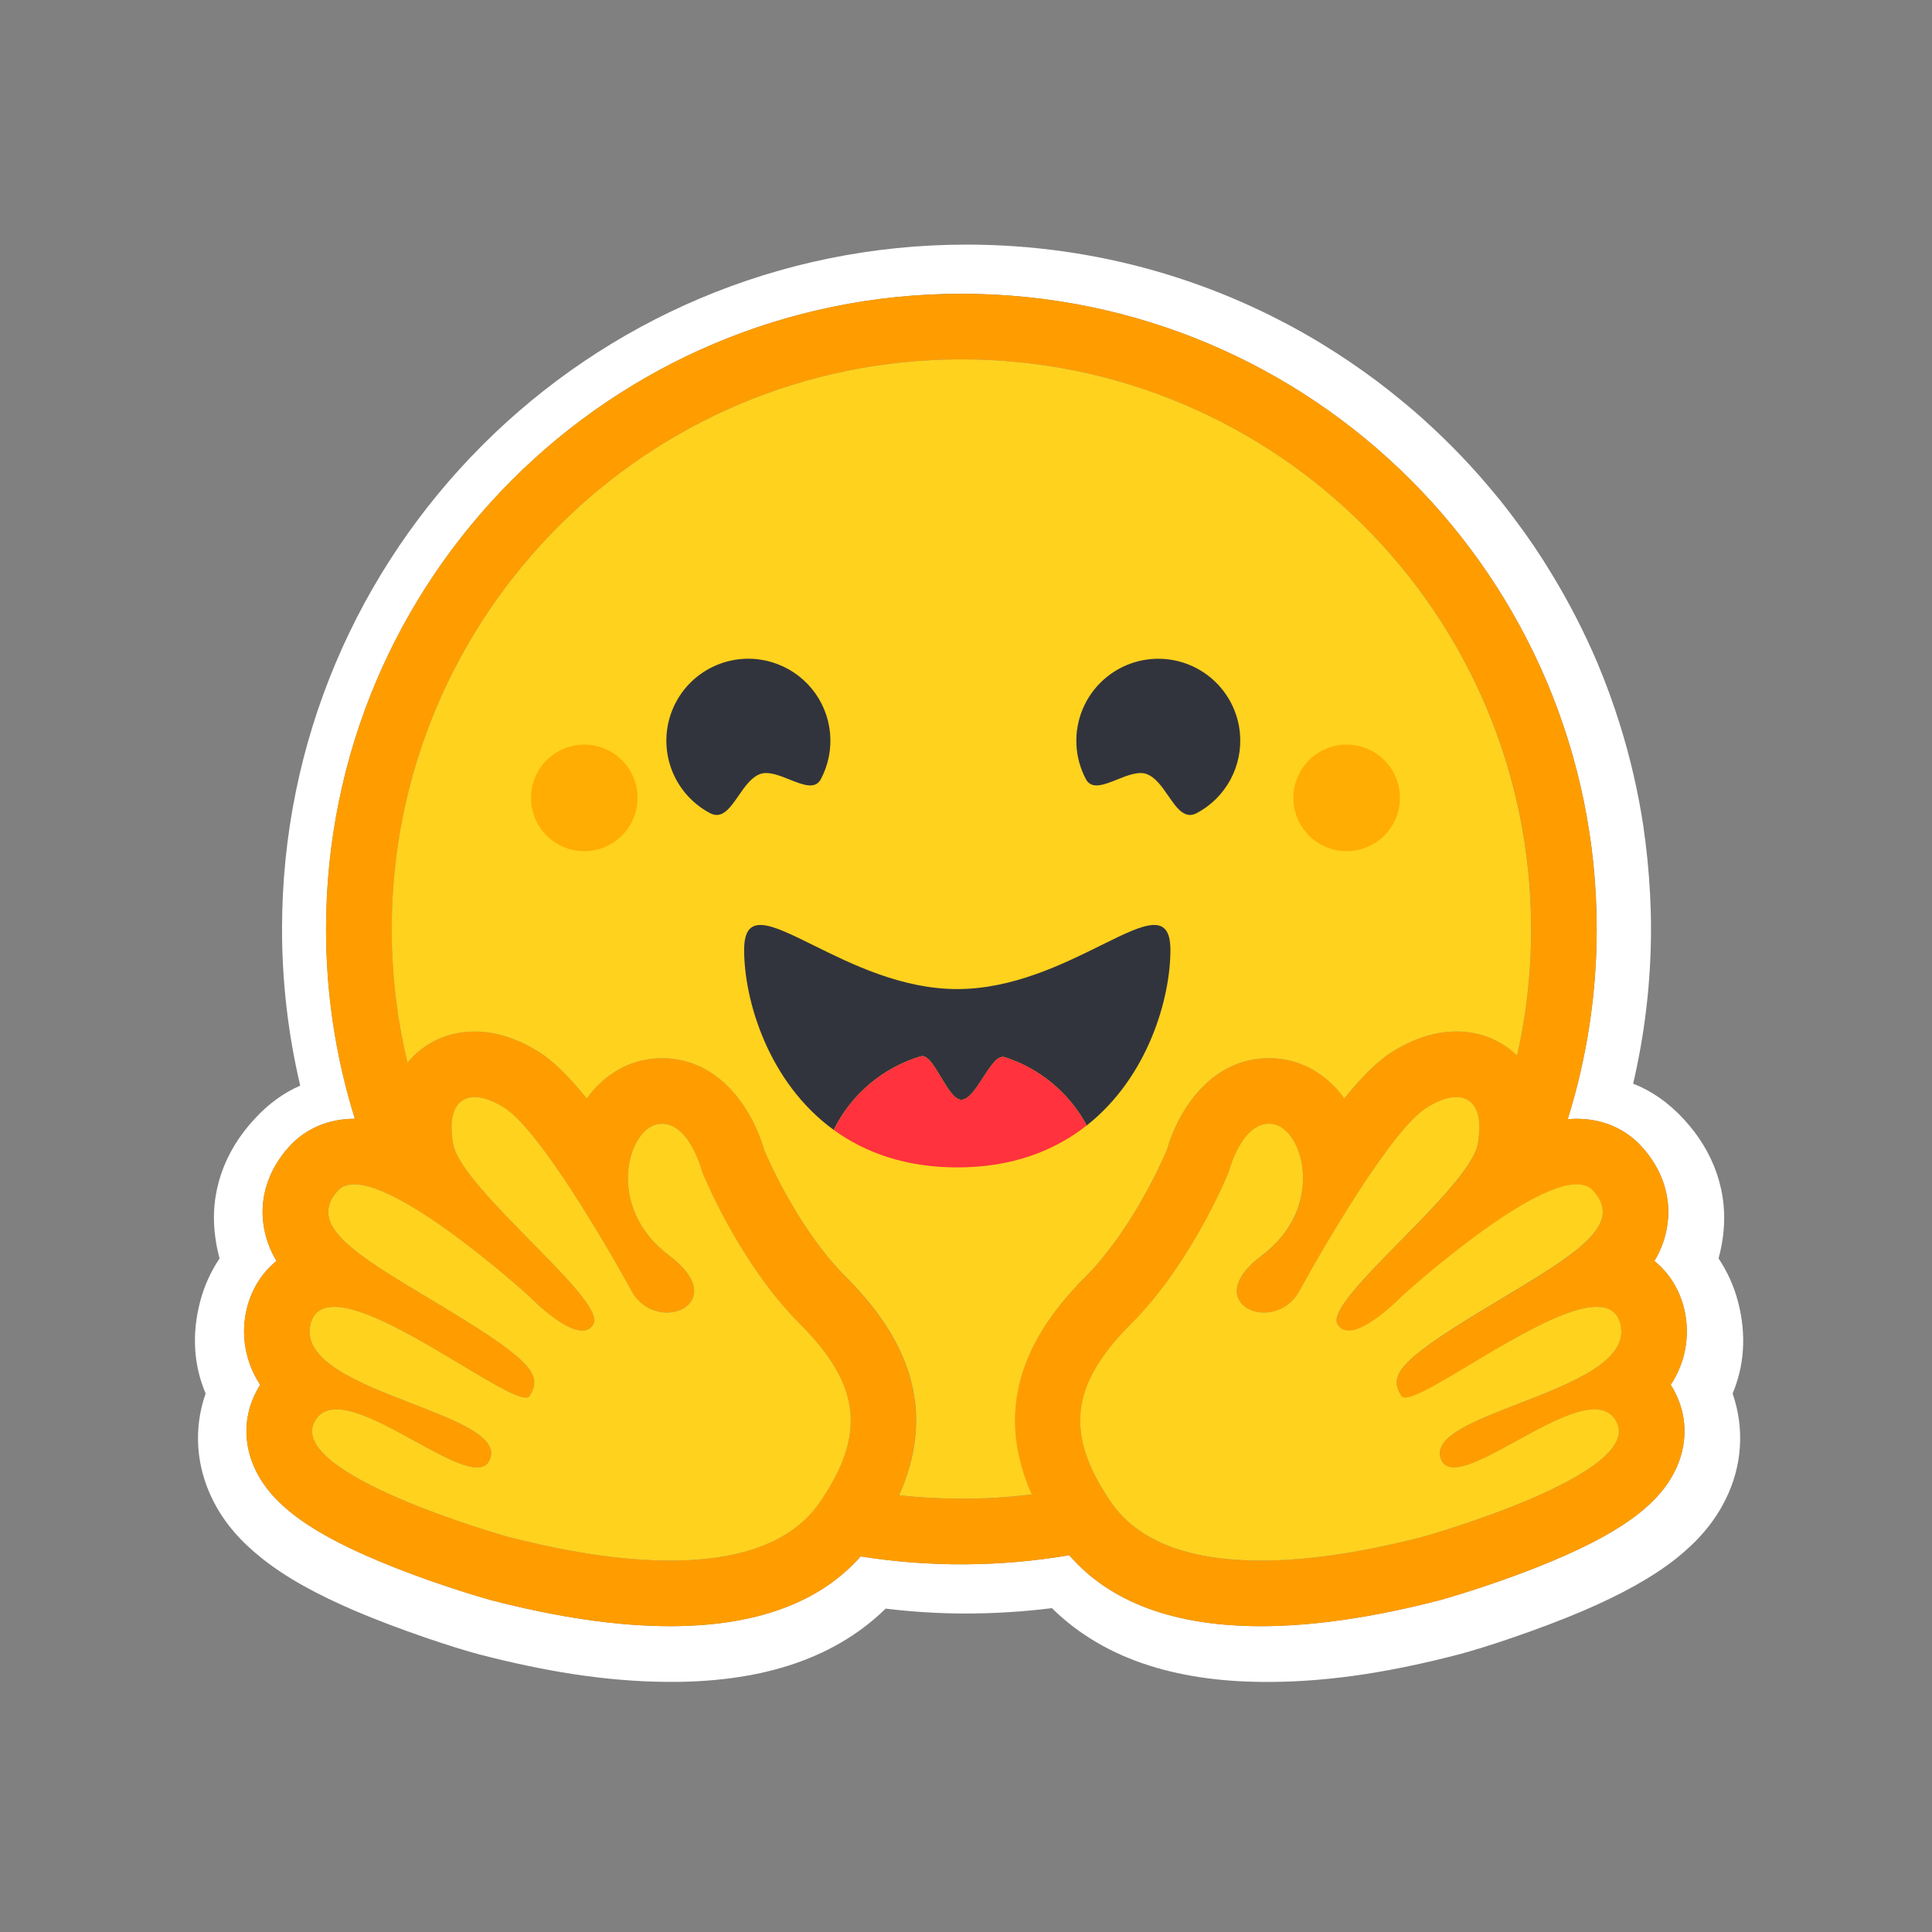
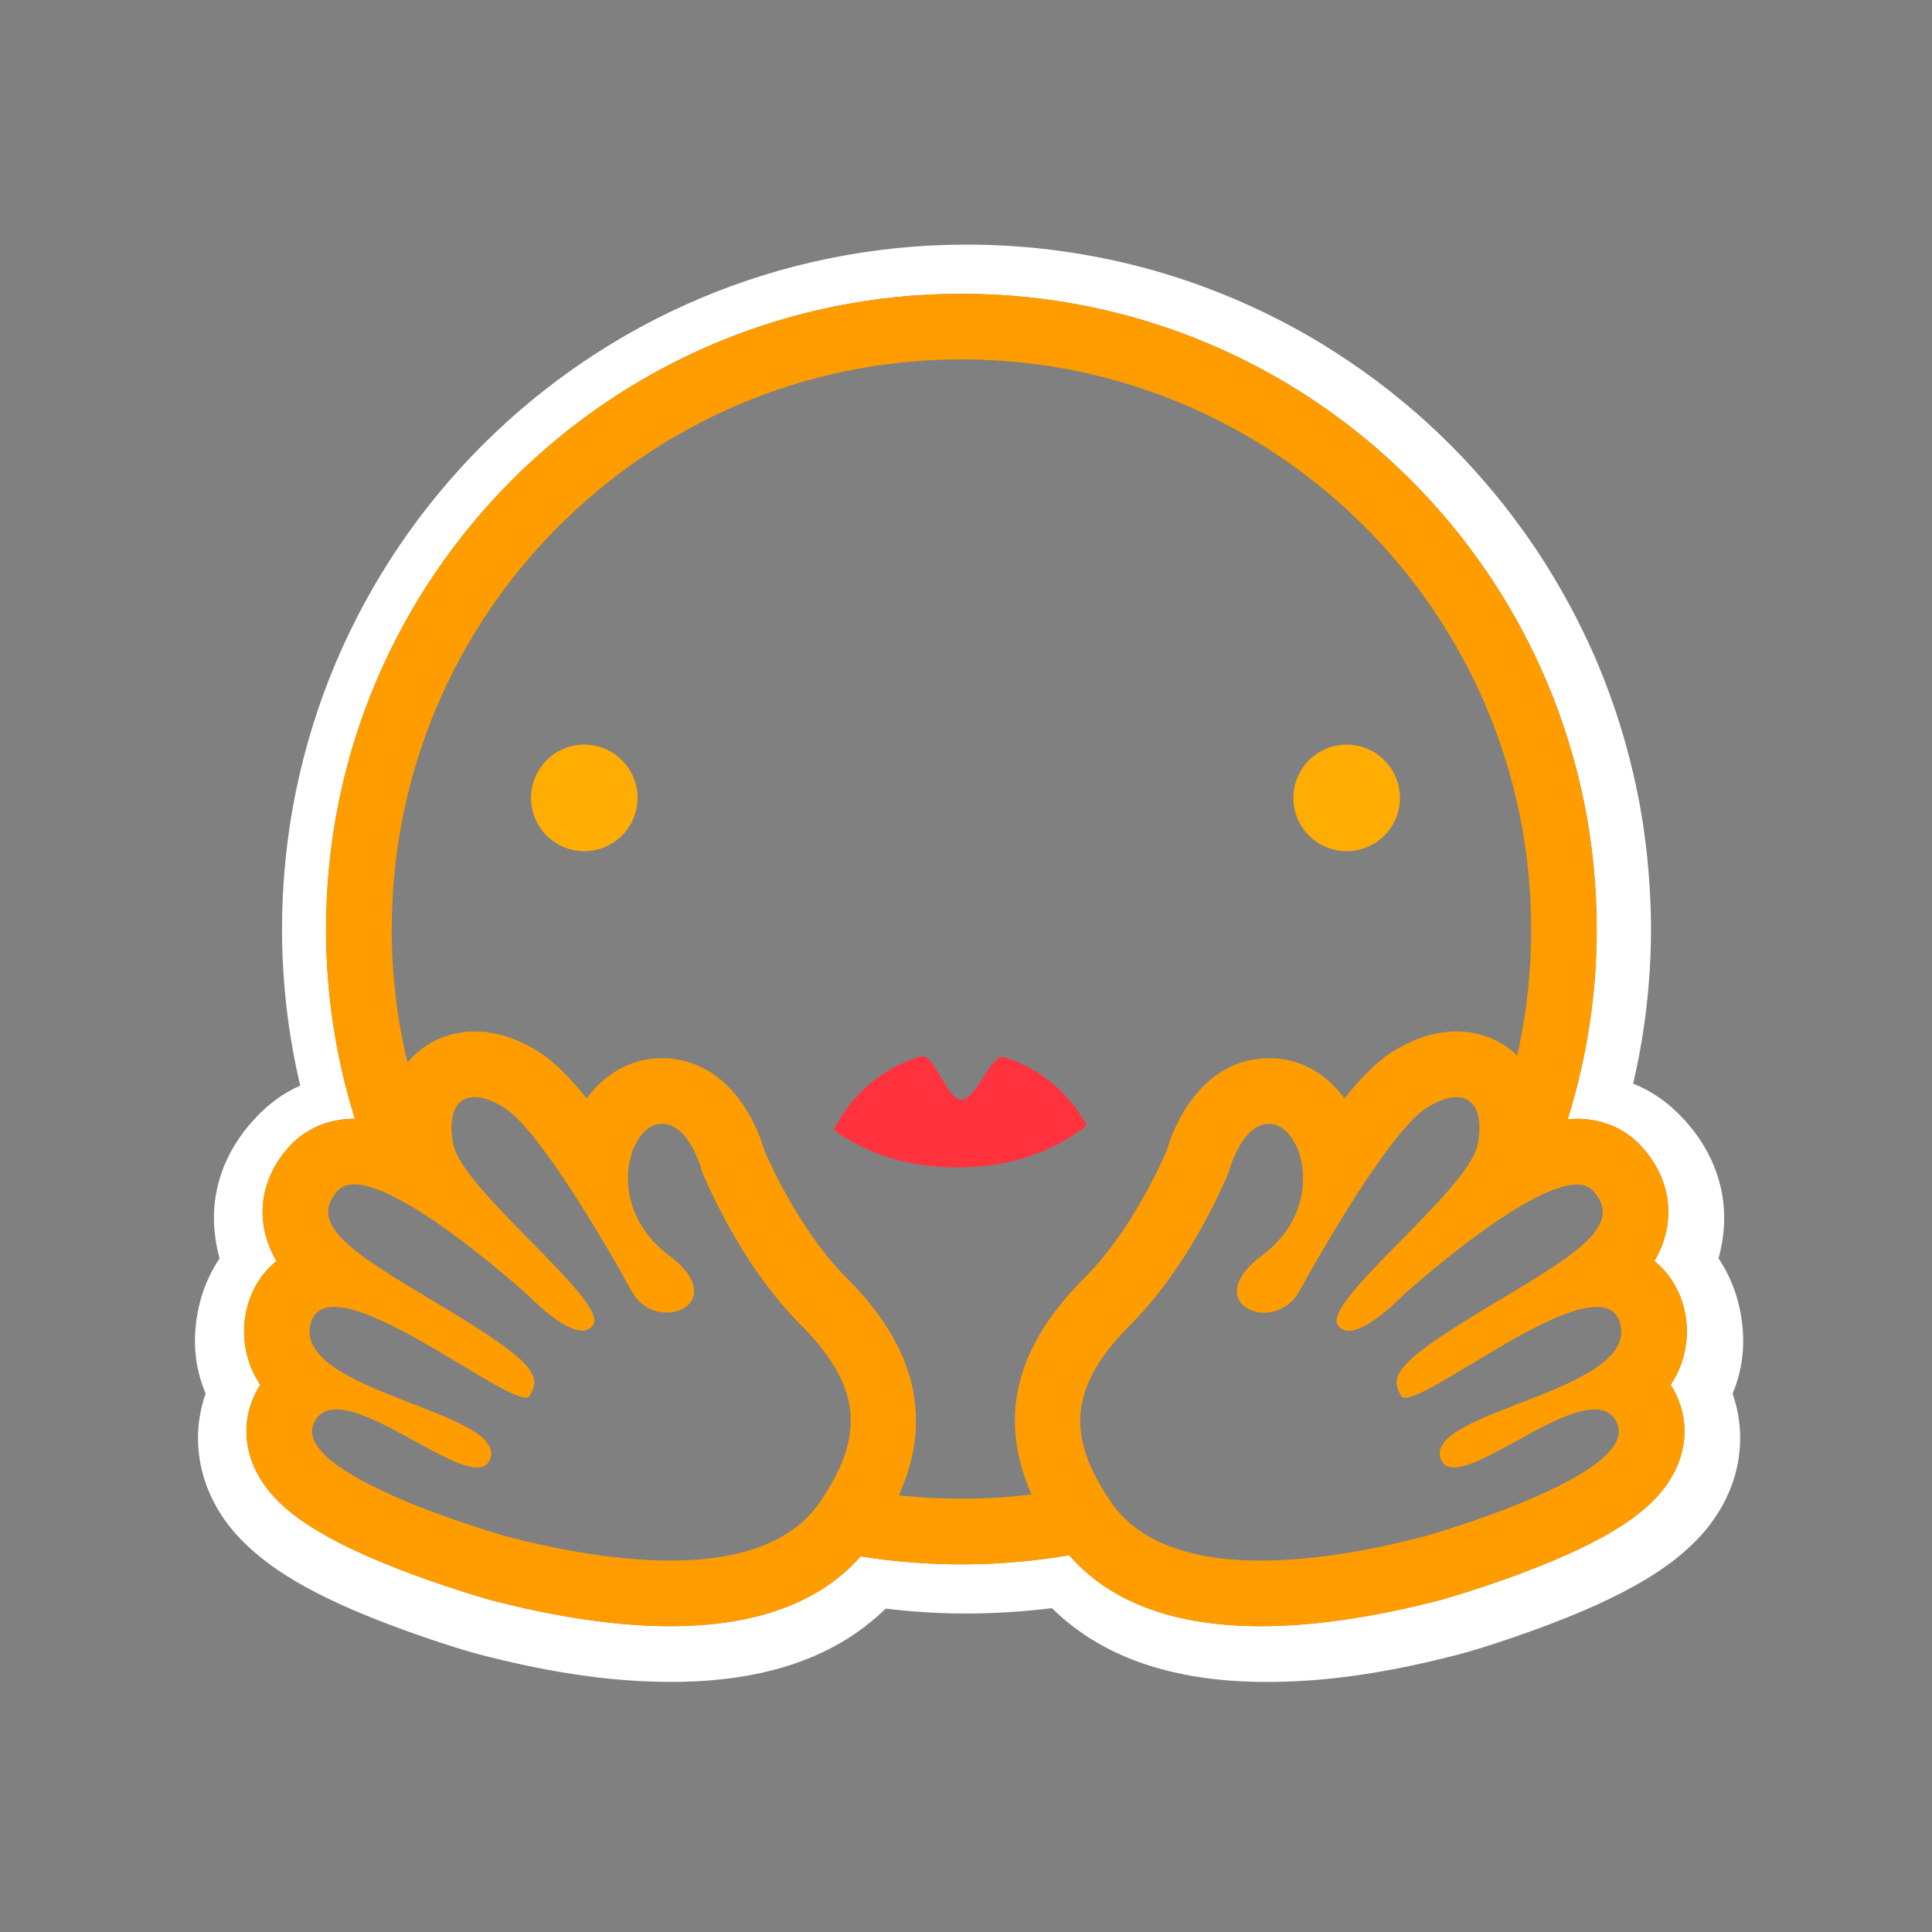
<svg xmlns="http://www.w3.org/2000/svg" width="257" height="257" viewBox="0 0 257 257" fill="none">
  <rect x="0" y="0" width="257" height="257" fill="#808080" stroke="none" />
  <path d="M231.181 173.092C230.643 171.065 229.773 169.142 228.606 167.4C228.856 166.483 229.047 165.551 229.174 164.609C230.003 158.633 227.931 153.162 224.027 148.929C221.912 146.617 219.645 145.09 217.244 144.153C218.82 137.41 219.617 130.509 219.621 123.585C219.621 120.422 219.442 117.324 219.142 114.272C218.986 112.748 218.797 111.228 218.575 109.712C217.888 105.239 216.868 100.823 215.524 96.502C214.643 93.663 213.624 90.868 212.47 88.129C210.741 84.071 208.722 80.142 206.429 76.374C204.925 73.868 203.287 71.443 201.522 69.112C200.657 67.936 199.756 66.786 198.818 65.666C196.04 62.291 193.021 59.12 189.785 56.181C188.71 55.192 187.605 54.238 186.47 53.319C185.353 52.387 184.211 51.485 183.046 50.614C180.701 48.869 178.278 47.232 175.784 45.708C162.003 37.337 145.842 32.538 128.569 32.538C78.277 32.538 37.517 73.299 37.517 123.588C37.515 130.6 38.327 137.588 39.937 144.412C37.777 145.35 35.707 146.812 33.787 148.927C29.884 153.158 27.811 158.609 28.64 164.585C28.766 165.534 28.955 166.474 29.207 167.398C28.041 169.141 27.172 171.065 26.634 173.092C25.434 177.653 25.829 181.766 27.354 185.37C25.696 190.08 26.11 195.096 28.269 199.457C29.839 202.642 32.086 205.106 34.856 207.308C38.149 209.926 42.271 212.15 47.243 214.284C53.175 216.814 60.416 219.191 63.709 220.063C72.215 222.265 80.371 223.661 88.637 223.729C100.414 223.838 110.556 221.069 117.817 213.982C121.384 214.419 124.975 214.638 128.569 214.636C132.366 214.628 136.159 214.389 139.927 213.921C147.171 221.053 157.352 223.847 169.172 223.735C177.437 223.669 185.593 222.273 194.077 220.068C197.392 219.196 204.63 216.819 210.565 214.289C215.537 212.152 219.659 209.928 222.974 207.314C225.723 205.111 227.968 202.648 229.539 199.463C231.72 195.101 232.112 190.085 230.477 185.375C231.987 181.771 232.38 177.649 231.181 173.092ZM222.741 185.065C224.412 188.236 224.519 191.819 223.045 195.156C220.809 200.213 215.255 204.197 204.468 208.474C197.76 211.134 191.618 212.835 191.564 212.85C182.692 215.151 174.668 216.32 167.722 216.32C156.22 216.32 147.661 213.146 142.233 206.878C133.054 208.442 123.682 208.495 114.486 207.036C109.051 213.2 100.541 216.32 89.136 216.32C82.189 216.32 74.166 215.151 65.293 212.85C65.239 212.835 59.099 211.134 52.389 208.474C41.603 204.197 36.047 200.216 33.812 195.156C32.338 191.819 32.445 188.236 34.116 185.065C34.27 184.77 34.436 184.483 34.613 184.205C33.611 182.701 32.94 181.002 32.642 179.219C32.344 177.437 32.427 175.612 32.885 173.864C33.549 171.341 34.92 169.243 36.782 167.736C35.885 166.262 35.296 164.622 35.052 162.914C34.516 159.2 35.749 155.492 38.522 152.468C40.682 150.115 43.735 148.82 47.115 148.82H47.205C44.656 140.651 43.364 132.142 43.373 123.585C43.373 76.915 81.209 39.075 127.887 39.075C174.564 39.075 212.4 76.91 212.4 123.585C212.407 132.165 211.106 140.696 208.541 148.884C208.949 148.844 209.349 148.824 209.742 148.823C213.122 148.823 216.176 150.118 218.334 152.471C221.107 155.492 222.341 159.203 221.804 162.917C221.56 164.625 220.971 166.265 220.075 167.739C221.937 169.246 223.309 171.344 223.972 173.867C224.43 175.615 224.513 177.44 224.215 179.223C223.918 181.005 223.246 182.704 222.244 184.208C222.421 184.483 222.589 184.77 222.741 185.065Z" fill="white" />
  <path d="M222.244 184.208C223.246 182.704 223.918 181.005 224.216 179.223C224.513 177.44 224.43 175.615 223.972 173.867C223.308 171.344 221.936 169.246 220.075 167.739C220.972 166.265 221.56 164.625 221.804 162.917C222.341 159.203 221.108 155.495 218.334 152.471C216.176 150.118 213.122 148.823 209.742 148.823C209.349 148.823 208.949 148.844 208.541 148.884C211.103 140.696 212.402 132.166 212.393 123.587C212.393 76.915 174.557 39.078 127.884 39.078C81.21 39.078 43.37 76.912 43.37 123.587C43.361 132.144 44.654 140.653 47.202 148.822H47.112C43.732 148.822 40.679 150.116 38.52 152.469C35.747 155.49 34.513 159.202 35.05 162.915C35.295 164.623 35.883 166.264 36.78 167.738C34.918 169.244 33.546 171.342 32.882 173.865C32.424 175.614 32.342 177.439 32.64 179.222C32.938 181.004 33.61 182.704 34.612 184.208C34.434 184.486 34.27 184.773 34.115 185.068C32.445 188.239 32.337 191.822 33.812 195.159C36.048 200.216 41.602 204.2 52.389 208.477C59.096 211.137 65.239 212.838 65.293 212.853C74.165 215.154 82.189 216.323 89.135 216.323C100.541 216.323 109.051 213.203 114.486 207.039C123.682 208.498 133.054 208.444 142.233 206.881C147.661 213.149 156.22 216.323 167.722 216.323C174.668 216.323 182.692 215.154 191.563 212.853C191.618 212.838 197.758 211.137 204.468 208.477C215.255 204.2 220.81 200.216 223.045 195.159C224.519 191.822 224.412 188.239 222.741 185.068C222.589 184.771 222.421 184.483 222.244 184.208ZM110.597 197.389C110.129 198.207 109.628 199.006 109.095 199.783C107.69 201.84 105.842 203.412 103.697 204.58C99.597 206.816 94.407 207.597 89.135 207.597C80.806 207.597 72.268 205.648 67.483 204.407C67.247 204.346 38.149 196.127 41.833 189.131C42.453 187.954 43.473 187.484 44.758 187.484C49.945 187.484 59.39 195.208 63.449 195.208C64.356 195.208 64.996 194.822 65.257 193.88C66.987 187.676 38.964 185.068 41.324 176.084C41.74 174.494 42.87 173.848 44.458 173.848C51.316 173.847 66.708 185.908 69.927 185.908C70.174 185.908 70.351 185.835 70.447 185.683C70.461 185.66 70.475 185.638 70.488 185.614C71.999 183.119 71.132 181.305 60.781 174.965L59.787 174.36C48.396 167.466 40.401 163.317 44.948 158.367C45.471 157.796 46.213 157.543 47.114 157.543C48.182 157.543 49.475 157.9 50.899 158.5C56.915 161.037 65.253 167.956 68.736 170.973C69.284 171.449 69.828 171.93 70.369 172.414C70.369 172.414 74.779 177 77.445 177C78.059 177 78.58 176.758 78.933 176.16C80.824 172.972 61.37 158.23 60.273 152.147C59.529 148.026 60.795 145.938 63.135 145.938C64.248 145.938 65.606 146.412 67.105 147.363C71.755 150.314 80.733 165.742 84.02 171.744C85.122 173.755 87.003 174.605 88.698 174.605C92.061 174.605 94.69 171.262 89.006 167.014C80.463 160.622 83.461 150.174 87.538 149.531C87.712 149.503 87.888 149.489 88.063 149.489C91.771 149.489 93.406 155.878 93.406 155.878C93.406 155.878 98.2 167.916 106.435 176.145C113.907 183.614 114.951 189.743 110.597 197.389ZM137.226 198.799L136.799 198.85L136.071 198.933C135.688 198.973 135.304 199.011 134.919 199.046L134.544 199.08L134.201 199.109L133.715 199.148L133.178 199.187L132.642 199.222L132.523 199.23C132.383 199.238 132.243 199.247 132.101 199.254L131.922 199.264C131.756 199.273 131.59 199.281 131.422 199.288L130.841 199.313L130.314 199.331L129.962 199.341H129.783C129.673 199.341 129.564 199.347 129.454 199.348H129.28C129.17 199.348 129.061 199.348 128.951 199.353L128.503 199.359H127.878C127.387 199.359 126.897 199.354 126.409 199.344L126.013 199.335C125.9 199.335 125.787 199.33 125.676 199.326L125.256 199.314L124.735 199.294L124.265 199.273L124.144 199.268L123.697 199.245C123.572 199.238 123.449 199.232 123.325 199.223L123.036 199.206C122.673 199.183 122.31 199.158 121.947 199.13L121.567 199.099C121.407 199.087 121.247 199.072 121.088 199.058C120.901 199.042 120.714 199.024 120.527 199.006C120.214 198.977 119.901 198.945 119.588 198.911H119.573C124.143 188.716 121.832 179.194 112.597 169.967C106.54 163.918 102.511 154.986 101.675 153.025C99.983 147.22 95.505 140.767 88.068 140.767C87.439 140.767 86.811 140.817 86.19 140.915C82.932 141.428 80.084 143.303 78.052 146.125C75.856 143.394 73.722 141.223 71.792 139.997C68.882 138.152 65.978 137.216 63.149 137.216C59.618 137.216 56.462 138.666 54.262 141.296L54.206 141.363C54.164 141.19 54.124 141.017 54.083 140.843L54.078 140.82C53.659 139.03 53.308 137.225 53.024 135.408C53.024 135.396 53.024 135.384 53.018 135.372C52.996 135.235 52.976 135.097 52.955 134.96C52.893 134.554 52.836 134.147 52.782 133.74C52.758 133.555 52.732 133.37 52.709 133.185L52.641 132.63C52.619 132.445 52.601 132.277 52.581 132.101L52.575 132.057C52.495 131.337 52.425 130.617 52.365 129.895L52.343 129.618L52.308 129.146C52.298 129.017 52.288 128.887 52.281 128.757C52.281 128.726 52.276 128.696 52.275 128.667C52.249 128.305 52.228 127.942 52.21 127.579C52.2 127.39 52.19 127.202 52.182 127.012L52.162 126.516L52.157 126.366L52.141 125.909L52.131 125.52C52.131 125.365 52.123 125.21 52.121 125.055C52.118 124.9 52.114 124.73 52.113 124.566C52.111 124.402 52.113 124.24 52.108 124.077C52.104 123.913 52.108 123.75 52.108 123.587C52.108 81.734 86.039 47.803 127.896 47.803C169.752 47.803 203.682 81.734 203.682 123.587V124.566C203.682 124.729 203.677 124.893 203.674 125.055C203.674 125.19 203.668 125.323 203.664 125.46C203.664 125.58 203.659 125.701 203.655 125.817C203.655 125.97 203.646 126.123 203.641 126.276V126.288L203.62 126.819C203.613 126.974 203.607 127.13 203.599 127.285L203.594 127.395L203.567 127.891C203.508 128.954 203.427 130.015 203.326 131.075V131.088C203.309 131.262 203.292 131.436 203.273 131.61L203.228 132.021L203.139 132.825L203.088 133.232L203.025 133.711C203.002 133.885 202.979 134.06 202.953 134.233C202.927 134.428 202.898 134.622 202.869 134.816L202.8 135.275L202.718 135.795C202.69 135.968 202.66 136.14 202.628 136.312C202.595 136.485 202.569 136.657 202.539 136.829C202.479 137.173 202.416 137.517 202.35 137.86C202.249 138.373 202.146 138.885 202.04 139.397L201.93 139.904C201.894 140.073 201.855 140.243 201.817 140.412C199.684 138.339 196.859 137.21 193.744 137.21C190.917 137.21 188.01 138.145 185.101 139.99C183.171 141.216 181.038 143.388 178.841 146.118C176.806 143.296 173.958 141.421 170.702 140.908C170.081 140.81 169.453 140.76 168.824 140.76C161.385 140.76 156.91 147.213 155.217 153.018C154.377 154.979 150.347 163.911 144.285 169.969C135.056 179.167 132.728 188.646 137.226 198.799ZM215.467 178.39L215.437 178.479C215.361 178.68 215.273 178.876 215.174 179.066C215.099 179.206 215.018 179.342 214.93 179.474C214.763 179.723 214.58 179.961 214.381 180.185C214.335 180.237 214.291 180.289 214.239 180.34C214.167 180.417 214.094 180.493 214.019 180.567C212.673 181.901 210.621 183.071 208.301 184.144C208.038 184.263 207.771 184.382 207.502 184.502L207.234 184.621C207.055 184.7 206.876 184.778 206.688 184.855C206.509 184.933 206.323 185.011 206.137 185.087L205.579 185.317C204.274 185.854 202.937 186.366 201.633 186.871L201.075 187.088L200.524 187.304C200.157 187.447 199.795 187.59 199.439 187.733L198.908 187.947L198.386 188.16L198.13 188.268C197.959 188.339 197.792 188.41 197.625 188.481C193.788 190.128 191.027 191.803 191.607 193.881C191.623 193.94 191.641 193.996 191.661 194.051C191.713 194.205 191.784 194.35 191.873 194.487C191.925 194.568 191.985 194.645 192.052 194.715C192.734 195.424 193.975 195.312 195.54 194.749C195.76 194.668 195.979 194.584 196.196 194.496L196.332 194.44C196.69 194.288 197.069 194.118 197.456 193.934C197.553 193.888 197.651 193.844 197.749 193.793C199.663 192.857 201.832 191.597 203.984 190.45C204.845 189.985 205.718 189.544 206.602 189.125C208.64 188.166 210.556 187.486 212.096 187.486C212.819 187.486 213.457 187.634 213.989 187.974L214.078 188.033C214.412 188.268 214.692 188.57 214.901 188.92C214.942 188.987 214.982 189.058 215.021 189.131C215.782 190.576 215.145 192.072 213.654 193.539C212.223 194.948 209.997 196.329 207.467 197.607C207.279 197.702 207.091 197.797 206.9 197.89C199.37 201.588 189.509 204.373 189.372 204.408C186.744 205.089 182.986 205.983 178.752 206.652L178.126 206.75L178.023 206.765C177.549 206.837 177.074 206.904 176.598 206.966C176.115 207.031 175.627 207.09 175.136 207.145L175.046 207.155C173.266 207.36 171.479 207.496 169.688 207.561H169.662C169.014 207.584 168.367 207.596 167.719 207.596H166.972C165.984 207.583 164.998 207.538 164.013 207.462C163.99 207.462 163.965 207.462 163.942 207.456C163.589 207.429 163.237 207.396 162.885 207.357C162.52 207.318 162.156 207.274 161.793 207.225C161.554 207.193 161.316 207.157 161.078 207.118C160.836 207.079 160.594 207.039 160.353 206.997L160.024 206.935L159.999 206.93C159.652 206.864 159.307 206.791 158.963 206.711C158.763 206.666 158.564 206.622 158.367 206.568L158.248 206.538C158.15 206.514 158.055 206.488 157.958 206.462L157.905 206.448L157.597 206.358C157.485 206.327 157.373 206.293 157.261 206.26L157.222 206.249L156.931 206.16C156.821 206.126 156.711 206.09 156.602 206.054L156.334 205.965L156.137 205.896C155.947 205.829 155.758 205.76 155.571 205.688L155.393 205.618L155.246 205.56C154.962 205.446 154.68 205.327 154.401 205.202L154.216 205.112L154.185 205.098C154.119 205.067 154.054 205.036 153.988 205.009C153.859 204.947 153.731 204.883 153.604 204.818L153.565 204.799L153.381 204.702C153.054 204.531 152.734 204.349 152.42 204.156L152.248 204.05C152.162 203.997 152.076 203.942 151.992 203.886L151.768 203.738L151.527 203.572L151.383 203.469C151.231 203.361 151.082 203.249 150.936 203.134L150.703 202.955C150.61 202.88 150.518 202.804 150.427 202.727C150.35 202.664 150.275 202.598 150.2 202.532L150.194 202.527C150.113 202.456 150.034 202.385 149.955 202.312C149.877 202.241 149.799 202.169 149.723 202.096L149.714 202.087C149.634 202.011 149.556 201.934 149.479 201.855C149.402 201.777 149.323 201.699 149.248 201.619C149.173 201.54 149.096 201.459 149.022 201.376C148.948 201.294 148.88 201.219 148.81 201.138L148.787 201.111C148.719 201.033 148.652 200.954 148.586 200.873C148.443 200.702 148.304 200.527 148.17 200.348C148.035 200.168 147.903 199.984 147.774 199.797L147.651 199.613C147.487 199.373 147.327 199.131 147.172 198.885C147.056 198.708 146.943 198.53 146.833 198.349C146.762 198.236 146.694 198.122 146.626 198.01L146.598 197.964C146.533 197.854 146.469 197.746 146.407 197.637C146.371 197.578 146.337 197.519 146.305 197.458C146.272 197.396 146.234 197.333 146.199 197.27L146.142 197.171L146.107 197.107C146.04 196.987 145.974 196.866 145.91 196.744C145.88 196.69 145.851 196.636 145.82 196.584L145.731 196.411L145.641 196.24C145.416 195.79 145.203 195.334 145.003 194.872L144.932 194.703C144.886 194.59 144.843 194.478 144.797 194.367C144.775 194.313 144.753 194.26 144.734 194.206C144.627 193.929 144.527 193.649 144.435 193.367C144.402 193.266 144.37 193.167 144.34 193.067C144.268 192.84 144.203 192.611 144.145 192.38C144.074 192.111 144.011 191.84 143.958 191.567C143.947 191.512 143.936 191.457 143.927 191.404C143.875 191.137 143.833 190.868 143.8 190.598C143.792 190.545 143.786 190.492 143.78 190.439L143.763 190.277C143.741 190.065 143.724 189.852 143.714 189.639C143.714 189.585 143.709 189.531 143.707 189.479C143.702 189.373 143.7 189.267 143.699 189.161C143.643 184.888 145.805 180.78 150.428 176.159C158.663 167.932 163.457 155.893 163.457 155.893C163.457 155.893 163.586 155.388 163.854 154.661C163.891 154.56 163.93 154.456 163.974 154.347C164.13 153.94 164.306 153.54 164.501 153.15L164.54 153.075C164.706 152.743 164.888 152.419 165.084 152.104C165.13 152.031 165.174 151.959 165.225 151.886C165.372 151.669 165.527 151.457 165.69 151.252C165.779 151.141 165.876 151.031 165.973 150.924C166.012 150.882 166.05 150.84 166.091 150.8C166.568 150.307 167.113 149.905 167.73 149.691L167.808 149.665C167.86 149.648 167.912 149.632 167.965 149.617C168.026 149.601 168.087 149.587 168.15 149.574L168.179 149.568C168.309 149.542 168.441 149.525 168.574 149.516H168.585C168.654 149.516 168.724 149.509 168.795 149.509C168.884 149.509 168.967 149.509 169.054 149.518C169.144 149.526 169.233 149.536 169.323 149.55C170.065 149.668 170.771 150.11 171.379 150.792C171.61 151.052 171.818 151.332 172 151.628C172.12 151.82 172.233 152.023 172.34 152.237C172.383 152.326 172.424 152.408 172.464 152.496C172.568 152.722 172.662 152.952 172.744 153.187C172.939 153.737 173.086 154.303 173.183 154.879C173.267 155.384 173.317 155.894 173.333 156.405C173.341 156.678 173.341 156.955 173.333 157.234C173.279 158.532 173.013 159.813 172.546 161.026C172.504 161.137 172.457 161.249 172.412 161.361C172.32 161.587 172.219 161.809 172.11 162.026C172.029 162.191 171.944 162.357 171.852 162.522C171.792 162.632 171.729 162.742 171.666 162.852C171.505 163.126 171.331 163.398 171.144 163.669L171.031 163.831C170.589 164.447 170.097 165.025 169.559 165.559C169.029 166.09 168.461 166.581 167.86 167.029C167.258 167.475 166.693 167.969 166.171 168.506C164.668 170.083 164.318 171.475 164.656 172.53C164.71 172.696 164.781 172.857 164.867 173.009C164.968 173.183 165.088 173.343 165.224 173.489L165.277 173.544L165.331 173.598C165.385 173.65 165.442 173.701 165.503 173.751L165.563 173.799C165.708 173.911 165.862 174.011 166.023 174.099C166.07 174.124 166.112 174.149 166.165 174.173C166.339 174.258 166.518 174.331 166.702 174.39C166.753 174.407 166.804 174.422 166.856 174.438L166.921 174.455L167.011 174.479L167.088 174.498L167.172 174.516L167.255 174.533L167.334 174.546C167.392 174.556 167.452 174.566 167.512 174.573L167.569 174.582L167.673 174.592L167.737 174.599L167.842 174.606H167.904L168.014 174.612H168.36L168.459 174.606L168.573 174.599L168.712 174.586L168.842 174.571C168.872 174.571 168.902 174.563 168.932 174.557C169.332 174.499 169.724 174.393 170.099 174.241L170.258 174.174C170.347 174.135 170.437 174.094 170.519 174.05C170.695 173.962 170.866 173.862 171.03 173.753C171.259 173.603 171.475 173.435 171.677 173.25C171.725 173.207 171.772 173.161 171.818 173.117C171.841 173.095 171.863 173.074 171.885 173.05C171.929 173.005 171.974 172.961 172.018 172.912C172.338 172.56 172.615 172.172 172.843 171.755C174.8 168.196 176.851 164.69 178.994 161.241L179.288 160.77L179.585 160.299C179.733 160.06 179.883 159.825 180.032 159.591L180.182 159.357C180.68 158.577 181.186 157.802 181.701 157.033L182.006 156.577C182.618 155.67 183.228 154.788 183.833 153.95L184.134 153.535C184.792 152.628 185.477 151.74 186.188 150.874L186.47 150.536C186.517 150.48 186.56 150.424 186.611 150.37C186.704 150.26 186.797 150.153 186.888 150.049C186.934 149.996 186.977 149.944 187.026 149.892L187.294 149.59L187.428 149.443C187.563 149.298 187.695 149.159 187.825 149.026C187.915 148.936 187.998 148.847 188.084 148.763C188.591 148.245 189.15 147.78 189.753 147.377L189.893 147.287C190.027 147.197 190.166 147.113 190.308 147.037C192.672 145.695 194.629 145.596 195.756 146.723C196.438 147.405 196.816 148.536 196.795 150.11C196.795 150.179 196.795 150.249 196.79 150.321V150.398C196.79 150.47 196.784 150.542 196.778 150.615C196.778 150.705 196.768 150.794 196.759 150.884C196.75 150.973 196.745 151.041 196.736 151.121C196.736 151.143 196.732 151.166 196.728 151.19C196.722 151.259 196.713 151.33 196.703 151.401C196.703 151.422 196.703 151.444 196.695 151.466C196.684 151.561 196.67 151.655 196.654 151.749C196.643 151.839 196.628 151.923 196.612 152.011L196.586 152.16C196.56 152.302 196.527 152.442 196.486 152.58C196.408 152.839 196.314 153.092 196.203 153.338C196.048 153.676 195.877 154.005 195.689 154.325C195.585 154.503 195.478 154.678 195.367 154.851C195.253 155.03 195.133 155.211 195.009 155.394C194.693 155.846 194.365 156.289 194.024 156.722L193.868 156.919C193.312 157.612 192.738 158.291 192.146 158.954L191.959 159.164C191.707 159.445 191.451 159.728 191.189 160.012L190.992 160.226C190.861 160.369 190.724 160.512 190.592 160.656C190.461 160.799 190.324 160.944 190.186 161.089L189.775 161.522L189.358 161.958L188.938 162.394C188.656 162.686 188.373 162.978 188.088 163.27C184.033 167.429 179.761 171.574 178.315 174.158C178.218 174.326 178.131 174.5 178.053 174.677C177.847 175.147 177.761 175.549 177.82 175.874C177.839 175.981 177.876 176.083 177.931 176.177C178.012 176.318 178.111 176.448 178.226 176.564C178.279 176.616 178.335 176.664 178.394 176.708C178.692 176.92 179.051 177.029 179.417 177.019H179.531L179.648 177.01L179.765 176.997L179.862 176.983C179.875 176.981 179.889 176.979 179.902 176.975L179.991 176.958L180.014 176.953L180.113 176.932L180.148 176.923C180.183 176.914 180.217 176.905 180.252 176.895C180.287 176.885 180.335 176.872 180.377 176.858C180.553 176.805 180.725 176.742 180.894 176.67C180.983 176.634 181.07 176.595 181.156 176.553C181.201 176.533 181.246 176.512 181.288 176.49L181.422 176.424C181.742 176.258 182.054 176.077 182.358 175.883L182.491 175.793C182.536 175.765 182.581 175.736 182.624 175.704L182.757 175.615L182.828 175.566L183.02 175.431C183.199 175.308 183.366 175.181 183.535 175.052L183.55 175.04L183.819 174.832C184.186 174.542 184.534 174.25 184.85 173.975L185.06 173.791L185.079 173.773L185.189 173.676C185.447 173.444 185.677 173.228 185.868 173.05L185.947 172.973C186.016 172.908 186.079 172.847 186.136 172.795L186.248 172.684L186.288 172.645L186.299 172.634L186.416 172.517L186.49 172.44L186.499 172.433L186.534 172.401L186.578 172.361L186.592 172.348L186.629 172.314L186.833 172.135L186.947 172.033C187.008 171.98 187.067 171.926 187.126 171.871L187.262 171.75C187.287 171.73 187.311 171.708 187.336 171.686L187.479 171.561L187.689 171.376L187.801 171.279C188.236 170.901 188.765 170.444 189.373 169.929L189.622 169.718L190.033 169.373L190.454 169.022C191.004 168.565 191.596 168.08 192.222 167.577L192.633 167.247C192.983 166.968 193.342 166.684 193.706 166.398C193.853 166.283 194.002 166.168 194.154 166.054C194.526 165.765 194.9 165.478 195.277 165.195C196.135 164.547 197.02 163.898 197.916 163.266L198.3 162.998C198.569 162.813 198.837 162.627 199.105 162.446L199.348 162.282C199.827 161.957 200.313 161.64 200.803 161.331L201.046 161.178L201.287 161.028C201.529 160.878 201.769 160.731 202.008 160.588L202.247 160.445L202.725 160.167L203.194 159.898L203.289 159.846L203.66 159.642C203.815 159.558 203.969 159.477 204.123 159.398L204.352 159.28L204.575 159.168C204.653 159.131 204.73 159.092 204.806 159.055C205.308 158.807 205.82 158.579 206.34 158.371C206.481 158.311 206.621 158.257 206.76 158.21L207.17 158.066C207.293 158.025 207.413 157.986 207.528 157.951L207.568 157.939C207.63 157.919 207.692 157.901 207.753 157.885L207.771 157.88C207.899 157.843 208.026 157.811 208.151 157.781H208.16C208.514 157.696 208.874 157.635 209.237 157.598C209.404 157.581 209.571 157.572 209.739 157.573H209.823C209.935 157.573 210.043 157.58 210.15 157.591C210.199 157.591 210.248 157.601 210.296 157.607H210.316C210.364 157.613 210.412 157.62 210.46 157.631C210.507 157.64 210.555 157.648 210.601 157.659H210.616C210.663 157.669 210.705 157.681 210.754 157.695C211.008 157.766 211.25 157.876 211.472 158.02C211.581 158.091 211.683 158.171 211.777 158.26L211.804 158.286C211.822 158.302 211.839 158.319 211.855 158.336L211.904 158.389C212.306 158.81 212.638 159.293 212.888 159.819L212.926 159.909C213.011 160.109 213.078 160.316 213.126 160.527C213.268 161.173 213.213 161.847 212.968 162.462C212.875 162.71 212.762 162.949 212.629 163.177C212.318 163.701 211.949 164.188 211.53 164.629L211.441 164.724C211.308 164.864 211.17 165.004 211.025 165.144C210.961 165.207 210.894 165.269 210.827 165.332L210.622 165.521L210.515 165.616C210.257 165.846 209.992 166.069 209.723 166.285C209.56 166.417 209.396 166.546 209.23 166.673C208.644 167.121 208.047 167.553 207.439 167.97C207.072 168.222 206.702 168.469 206.329 168.713C205.41 169.316 204.481 169.904 203.543 170.476C201.575 171.686 199.394 172.98 197.069 174.387L196.467 174.752C195.808 175.154 195.186 175.538 194.6 175.904L194.305 176.089L193.747 176.447C193.377 176.684 193.008 176.923 192.639 177.162L192.342 177.358C192.197 177.452 192.053 177.548 191.909 177.644L191.768 177.734L191.336 178.025L191.107 178.182L190.839 178.368L190.59 178.541C190.173 178.836 189.785 179.117 189.428 179.384L189.294 179.486C189.084 179.645 188.876 179.807 188.671 179.972C188.362 180.221 188.08 180.459 187.827 180.688L187.703 180.801C187.632 180.866 187.562 180.931 187.495 180.995C187.449 181.04 187.406 181.085 187.358 181.128L187.294 181.192C187.151 181.336 187.011 181.483 186.876 181.634L186.81 181.71C186.663 181.88 186.535 182.043 186.423 182.202L186.373 182.273C186.285 182.401 186.204 182.533 186.131 182.669C186.112 182.703 186.095 182.737 186.078 182.771L186.029 182.873L185.996 182.947L185.975 182.997L185.958 183.042L185.935 183.103C185.873 183.272 185.83 183.448 185.805 183.626L185.797 183.688L185.791 183.746V184.061C185.791 184.087 185.791 184.113 185.798 184.141L185.803 184.189C185.803 184.215 185.809 184.24 185.813 184.268C185.817 184.294 185.824 184.341 185.832 184.378V184.383C185.839 184.418 185.846 184.452 185.855 184.487C185.864 184.522 185.873 184.562 185.884 184.598C185.903 184.669 185.927 184.739 185.952 184.809C185.968 184.851 185.983 184.892 186 184.933C186 184.941 186.006 184.95 186.01 184.958L186.046 185.039L186.096 185.15C186.15 185.265 186.209 185.377 186.273 185.486L186.339 185.6L186.407 185.714C186.419 185.733 186.433 185.751 186.448 185.768L186.47 185.791L186.495 185.814L186.521 185.834C186.559 185.861 186.6 185.882 186.643 185.897C186.666 185.905 186.69 185.911 186.714 185.917C187.291 186.047 188.477 185.57 190.053 184.738C190.142 184.69 190.24 184.64 190.335 184.588L190.815 184.326L191.049 184.196C191.216 184.107 191.386 184.006 191.56 183.907L191.877 183.728C193.96 182.529 196.448 180.989 199.02 179.485C199.261 179.344 199.503 179.203 199.745 179.064L200.231 178.753C200.795 178.43 201.362 178.111 201.931 177.796C202.648 177.402 203.37 177.018 204.099 176.646L204.575 176.405C204.891 176.249 205.204 176.097 205.513 175.949C206.111 175.665 206.716 175.395 207.328 175.14L207.663 175.004L207.703 174.988C209.478 174.285 211.087 173.851 212.389 173.851C212.67 173.848 212.952 173.872 213.229 173.92H213.238C213.327 173.936 213.408 173.954 213.491 173.974H213.506C213.719 174.028 213.926 174.105 214.122 174.204C214.397 174.346 214.644 174.535 214.853 174.763C214.949 174.869 215.034 174.984 215.109 175.106C215.249 175.321 215.359 175.554 215.438 175.798C215.47 175.893 215.498 175.986 215.527 176.085C215.738 176.842 215.717 177.645 215.467 178.39Z" fill="#FF9D00" />
-   <path fill-rule="evenodd" clip-rule="evenodd" d="M203.67 124.077V123.586C203.67 81.733 169.752 47.803 127.895 47.803C86.039 47.803 52.108 81.734 52.108 123.586V123.75C52.106 123.859 52.105 123.968 52.108 124.077C52.113 124.24 52.114 124.403 52.113 124.566L52.118 124.926L52.121 125.055C52.121 125.115 52.123 125.174 52.125 125.234C52.128 125.329 52.13 125.425 52.13 125.52L52.141 125.909L52.157 126.366L52.162 126.516L52.182 126.989V127.012C52.19 127.197 52.2 127.381 52.209 127.565L52.21 127.579C52.22 127.767 52.23 127.956 52.242 128.145C52.252 128.319 52.262 128.493 52.275 128.667L52.277 128.698C52.286 128.847 52.296 128.997 52.307 129.146L52.31 129.186L52.343 129.618L52.346 129.646C52.352 129.73 52.358 129.814 52.366 129.895C52.426 130.616 52.495 131.337 52.575 132.056L52.58 132.101L52.641 132.63L52.709 133.185L52.759 133.562L52.782 133.739C52.835 134.147 52.893 134.554 52.955 134.96L52.959 134.987L53.018 135.371C53.303 137.2 53.657 139.018 54.078 140.821L54.083 140.843L54.115 140.978L54.206 141.363L54.262 141.296C56.462 138.666 59.618 137.216 63.149 137.216C65.979 137.216 68.882 138.152 71.792 139.997C73.722 141.223 75.856 143.394 78.052 146.125C80.084 143.303 82.932 141.427 86.19 140.915C86.811 140.817 87.439 140.768 88.068 140.767C95.504 140.767 99.983 147.22 101.675 153.025C102.511 154.986 106.54 163.918 112.616 169.96C121.852 179.187 124.163 188.708 119.592 198.903H119.608C119.919 198.938 120.232 198.97 120.547 198.999C120.734 199.017 120.92 199.035 121.108 199.051L121.174 199.057L121.587 199.092L121.967 199.122C122.329 199.15 122.692 199.176 123.056 199.199L123.345 199.216L123.574 199.23L123.716 199.238L124.163 199.261L124.285 199.266L124.754 199.287L125.276 199.307L125.695 199.319L125.765 199.321C125.854 199.325 125.943 199.328 126.032 199.328L126.128 199.331C126.718 199.345 127.307 199.352 127.897 199.351H128.523L128.97 199.346C129.08 199.341 129.189 199.341 129.3 199.341H129.474L129.625 199.337C129.684 199.335 129.743 199.333 129.803 199.333H129.982L130.333 199.324L130.861 199.306L131.442 199.28C131.61 199.274 131.776 199.265 131.942 199.257L132.121 199.246L132.387 199.232L132.543 199.223L132.661 199.215L133.198 199.18L133.734 199.141L134.221 199.102L134.563 199.073L134.939 199.039C135.567 198.983 136.193 198.917 136.819 198.842L137.246 198.791C132.747 188.639 135.076 179.159 144.273 169.969C150.336 163.911 154.365 154.979 155.205 153.017C156.898 147.213 161.374 140.76 168.812 140.76C169.441 140.76 170.07 140.81 170.691 140.908C173.946 141.42 176.794 143.296 178.829 146.118C181.026 143.388 183.159 141.215 185.09 139.989C187.999 138.145 190.905 137.209 193.732 137.209C196.848 137.209 199.672 138.339 201.805 140.412C201.844 140.243 201.882 140.074 201.919 139.904L202.028 139.398C202.067 139.213 202.106 139.028 202.143 138.843C202.209 138.516 202.275 138.189 202.338 137.859C202.404 137.517 202.467 137.173 202.527 136.829L202.558 136.643C202.577 136.533 202.595 136.423 202.616 136.312C202.65 136.14 202.678 135.968 202.706 135.794L202.717 135.728L202.788 135.275L202.858 134.816V134.812C202.909 134.473 202.957 134.134 203.002 133.795L203.013 133.711L203.076 133.233L203.127 132.825L203.217 132.021L203.252 131.698L203.261 131.61C203.28 131.436 203.298 131.262 203.314 131.088V131.074C203.327 130.936 203.341 130.797 203.353 130.658C203.424 129.87 203.484 129.078 203.532 128.283C203.541 128.153 203.548 128.022 203.556 127.891V127.885L203.582 127.394L203.588 127.284C203.604 126.952 203.618 126.62 203.629 126.288V126.276L203.634 126.146C203.639 126.037 203.643 125.927 203.643 125.817L203.645 125.773C203.649 125.67 203.653 125.564 203.653 125.459L203.656 125.369C203.659 125.264 203.662 125.16 203.662 125.055L203.664 124.966C203.667 124.833 203.67 124.699 203.67 124.566V124.077ZM109.098 199.783C115.1 190.982 114.674 184.376 106.44 176.146C98.204 167.915 93.411 155.879 93.411 155.879C93.411 155.879 91.622 148.888 87.542 149.53C83.462 150.172 80.469 160.619 89.012 167.014C97.554 173.409 87.312 177.745 84.024 171.744C80.736 165.742 71.759 150.315 67.105 147.364C62.451 144.413 59.178 146.067 60.275 152.149C60.82 155.168 65.888 160.321 70.623 165.135C75.427 170.019 79.888 174.555 78.934 176.16C77.041 179.347 70.374 172.415 70.374 172.415C70.374 172.415 49.498 153.417 44.954 158.368C40.764 162.931 47.225 166.81 57.181 172.789C58.027 173.297 58.899 173.821 59.792 174.361C71.183 181.257 72.069 183.076 70.452 185.685C69.855 186.649 66.042 184.36 61.352 181.545C53.357 176.744 42.815 170.415 41.326 176.08C40.038 180.983 47.794 183.987 54.828 186.712C60.688 188.982 66.048 191.058 65.259 193.876C64.442 196.798 60.013 194.361 55.172 191.697C49.737 188.706 43.782 185.43 41.833 189.127C38.15 196.117 67.243 204.346 67.483 204.407C76.883 206.845 100.755 212.011 109.098 199.783ZM147.763 199.783C141.761 190.982 142.187 184.376 150.422 176.146C158.657 167.915 163.45 155.879 163.45 155.879C163.45 155.879 165.239 148.888 169.319 149.53C173.399 150.172 176.392 160.619 167.85 167.014C159.307 173.409 169.549 177.745 172.837 171.744C176.126 165.742 185.097 150.315 189.751 147.364C194.405 144.413 197.68 146.067 196.582 152.149C196.038 155.168 190.969 160.321 186.234 165.136C181.43 170.02 176.969 174.555 177.922 176.16C179.815 179.347 186.487 172.411 186.487 172.411C186.487 172.411 207.362 153.414 211.908 158.365C216.097 162.927 209.636 166.807 199.679 172.786C198.808 173.309 197.938 173.833 197.069 174.358C185.678 181.254 184.792 183.073 186.408 185.681C187.006 186.646 190.819 184.356 195.508 181.541C203.504 176.741 214.046 170.411 215.535 176.077C216.824 180.98 209.067 183.984 202.033 186.709C196.173 188.979 190.813 191.055 191.601 193.873C192.417 196.794 196.845 194.357 201.685 191.693C207.12 188.702 213.076 185.424 215.024 189.124C218.708 196.118 189.61 204.339 189.375 204.399C179.975 206.845 156.103 212.011 147.763 199.783Z" fill="#FFD21E" />
-   <path fill-rule="evenodd" clip-rule="evenodd" d="M152.507 102.959C153.689 103.377 154.568 104.649 155.404 105.86C156.534 107.496 157.586 109.019 159.2 108.161C161.104 107.148 162.665 105.594 163.685 103.694C164.706 101.794 165.141 99.635 164.935 97.489C164.781 95.883 164.273 94.332 163.447 92.947C162.621 91.562 161.498 90.377 160.16 89.479C158.821 88.58 157.299 87.989 155.705 87.749C154.11 87.51 152.482 87.626 150.938 88.091C149.394 88.556 147.973 89.358 146.776 90.438C145.579 91.518 144.636 92.85 144.016 94.338C143.396 95.827 143.113 97.434 143.188 99.044C143.264 100.655 143.695 102.228 144.452 103.652C145.2 105.059 146.86 104.395 148.612 103.694C149.985 103.145 151.416 102.573 152.507 102.959ZM101.132 102.959C99.95 103.377 99.071 104.65 98.235 105.86C97.105 107.497 96.052 109.019 94.439 108.161C92.044 106.893 90.208 104.778 89.288 102.23C88.368 99.682 88.429 96.882 89.461 94.377C90.492 91.871 92.42 89.84 94.868 88.678C97.316 87.516 100.109 87.308 102.702 88.094C104.767 88.715 106.601 89.935 107.973 91.599C109.345 93.263 110.192 95.296 110.409 97.442C110.625 99.587 110.2 101.748 109.188 103.652C108.439 105.059 106.779 104.395 105.027 103.695C103.653 103.145 102.224 102.573 101.132 102.959ZM144.559 149.71C152.702 143.295 155.693 132.821 155.693 126.369C155.693 121.269 152.262 122.874 146.769 125.594L146.459 125.747C141.417 128.244 134.705 131.569 127.337 131.569C119.968 131.569 113.256 128.244 108.215 125.746C102.544 122.937 98.987 121.175 98.987 126.37C98.987 133.026 102.169 143.955 110.903 150.304C112.056 147.965 113.679 145.889 115.671 144.205C117.662 142.521 119.98 141.266 122.478 140.518C123.35 140.258 124.248 141.759 125.167 143.296C126.054 144.778 126.961 146.294 127.883 146.294C128.866 146.294 129.831 144.8 130.774 143.342C131.759 141.817 132.72 140.332 133.649 140.629C138.324 142.13 142.235 145.385 144.559 149.71Z" fill="#32343D" />
  <path d="M144.557 149.709C140.316 153.051 134.679 155.292 127.338 155.292C120.441 155.292 115.047 153.314 110.903 150.303C112.056 147.964 113.679 145.887 115.671 144.204C117.662 142.52 119.98 141.265 122.478 140.517C124.19 140.006 126.005 146.293 127.883 146.293C129.893 146.293 131.83 140.047 133.649 140.628C138.323 142.13 142.233 145.385 144.557 149.709Z" fill="#FF323D" />
  <path fill-rule="evenodd" clip-rule="evenodd" d="M81.66 112.032C80.691 112.68 79.577 113.079 78.417 113.193C77.257 113.308 76.087 113.134 75.01 112.687C74.149 112.332 73.367 111.81 72.709 111.151C72.05 110.493 71.528 109.711 71.173 108.85C70.727 107.773 70.553 106.603 70.668 105.443C70.783 104.283 71.182 103.169 71.83 102.2C72.609 101.034 73.716 100.126 75.011 99.589C76.307 99.053 77.732 98.912 79.107 99.186C80.482 99.46 81.745 100.135 82.736 101.126C83.728 102.118 84.402 103.382 84.675 104.757C84.948 106.132 84.808 107.557 84.271 108.852C83.735 110.147 82.825 111.253 81.66 112.032ZM183.073 112.032C182.104 112.68 180.99 113.079 179.83 113.193C178.669 113.308 177.499 113.134 176.422 112.687C175.561 112.331 174.779 111.81 174.121 111.151C173.463 110.493 172.941 109.711 172.585 108.85C172.14 107.773 171.967 106.603 172.081 105.443C172.196 104.283 172.595 103.169 173.242 102.2C173.824 101.328 174.593 100.597 175.492 100.058C176.391 99.519 177.398 99.187 178.441 99.084C179.485 98.982 180.538 99.112 181.524 99.465C182.511 99.819 183.407 100.387 184.148 101.128C185.14 102.119 185.815 103.382 186.088 104.757C186.362 106.132 186.221 107.557 185.684 108.852C185.147 110.147 184.239 111.253 183.073 112.032Z" fill="#FFAD03" />
</svg>